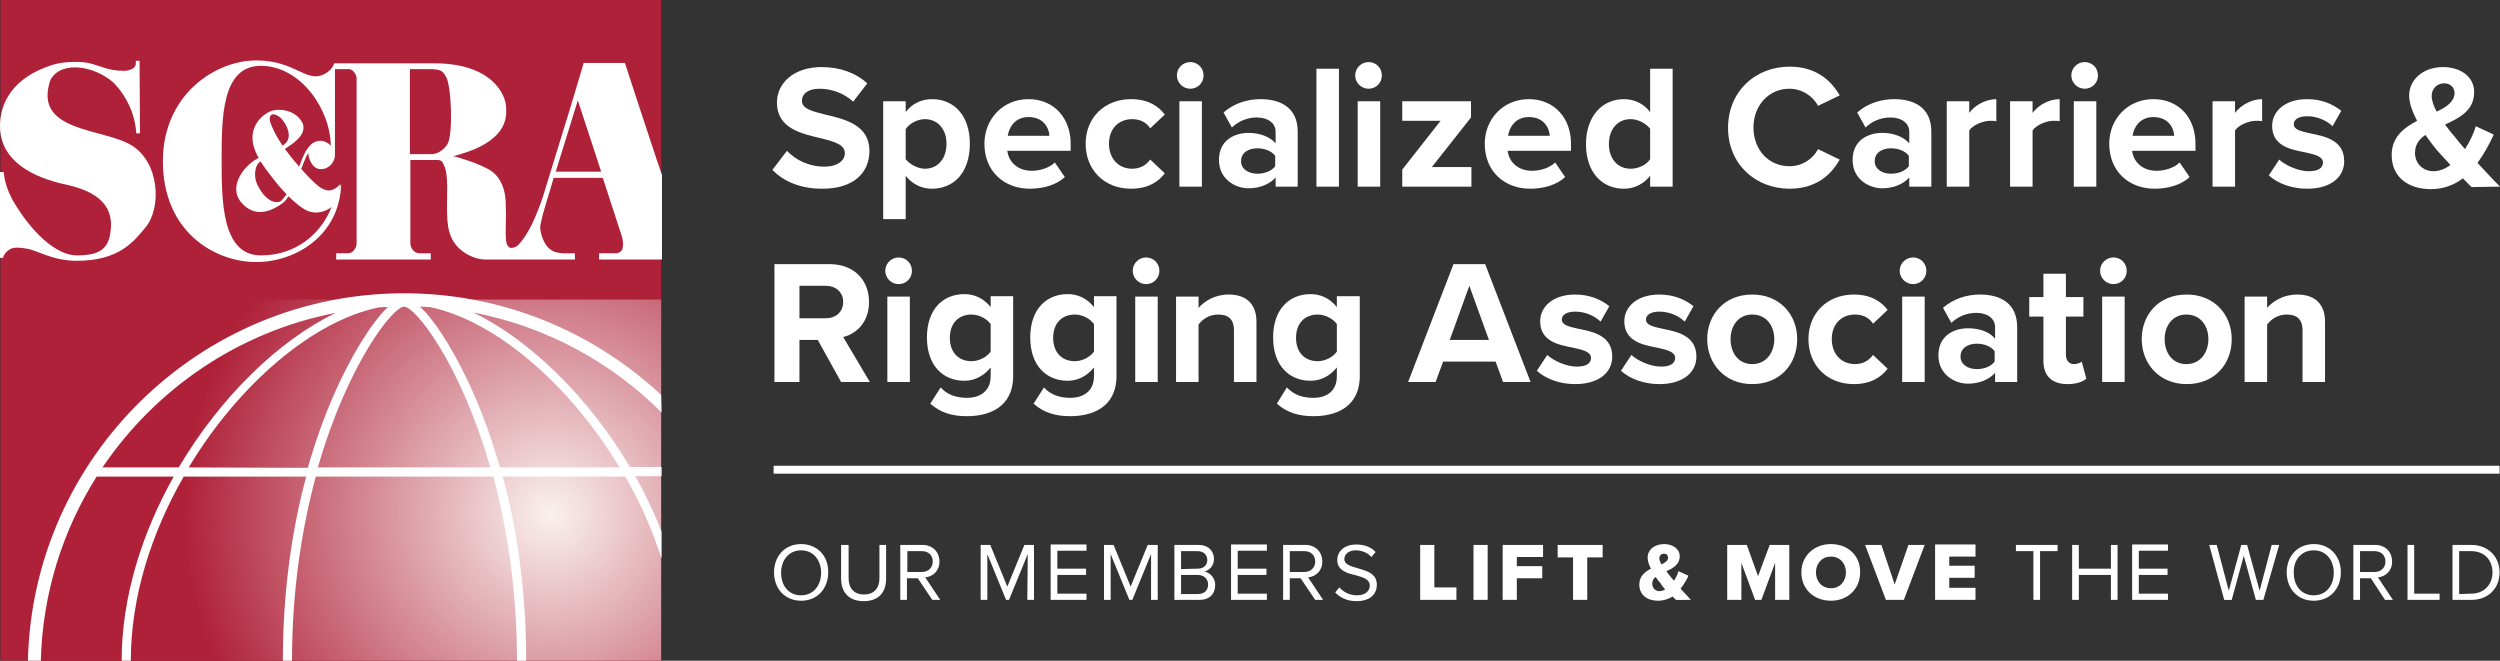
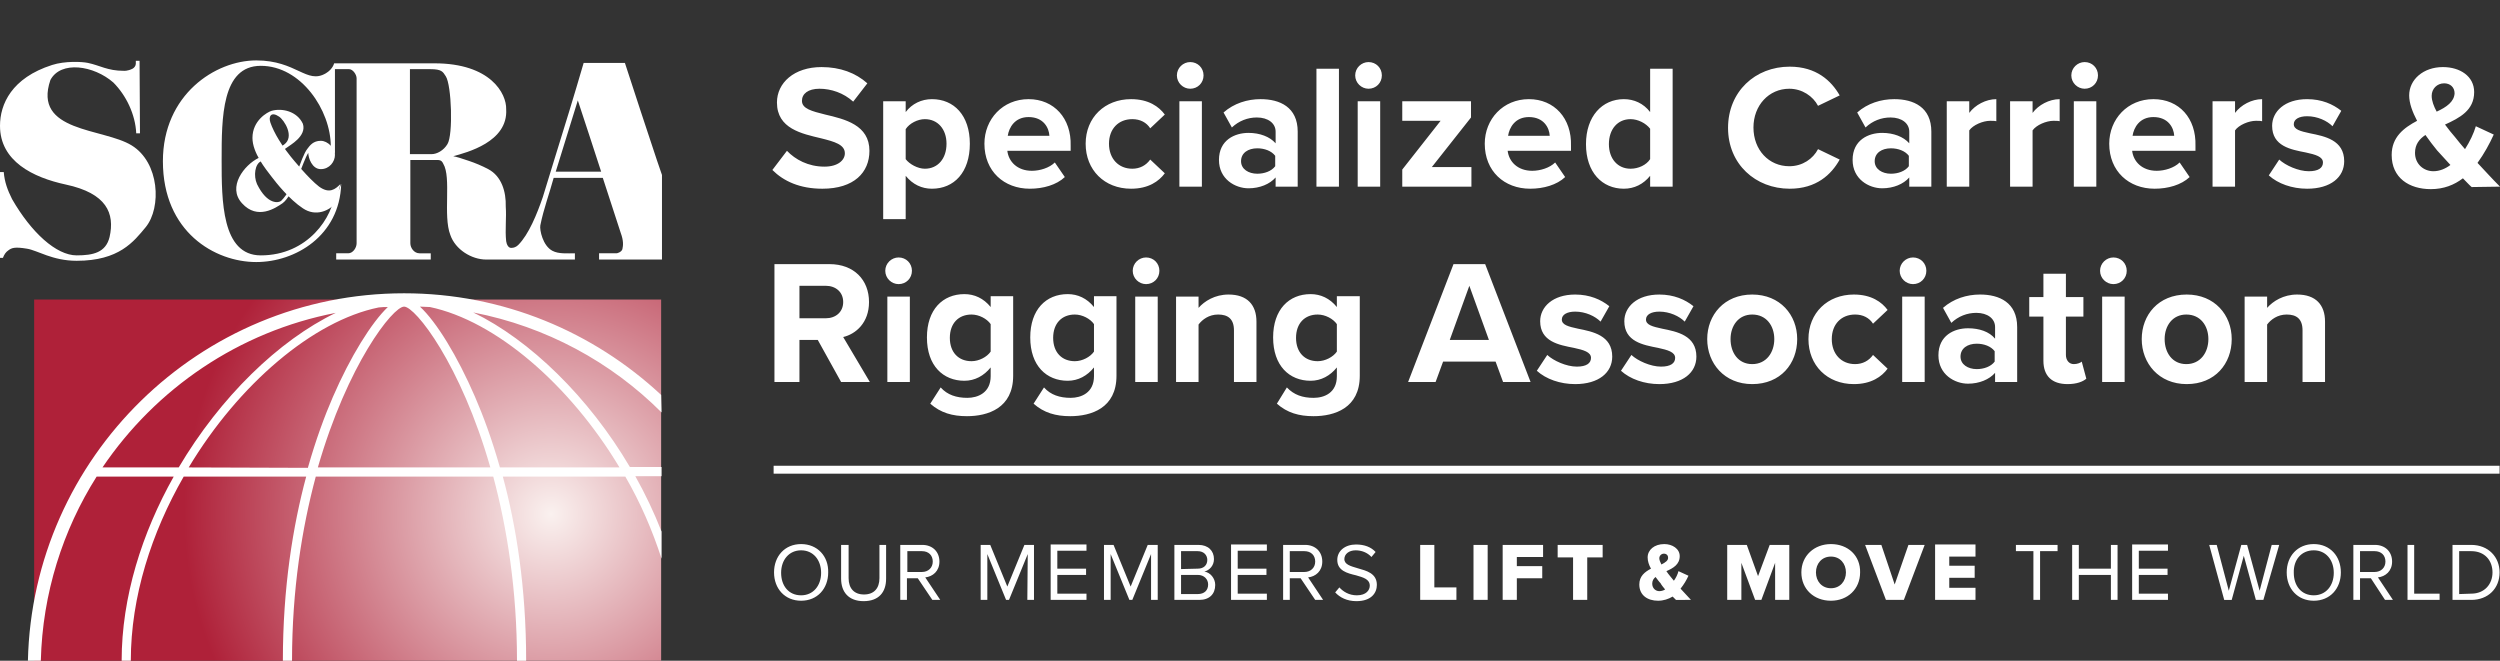
<svg xmlns="http://www.w3.org/2000/svg" version="1.1" id="layer" x="0px" y="0px" viewBox="0 0 600.1 158.6" style="enable-background:new 0 0 600.1 158.6;" xml:space="preserve">
  <rect x="0" y="0" width="600.1" height="158.6" fill="#333333" stroke="none" />
  <style type="text/css">.st0{fill:#FFFFFF;}	.st1{fill:#AF2139;}	.st2{fill:url(#SVGID_1_);}</style>
  <path class="st0" d="M188.9,36.2c2,2.1,5.1,3.8,9,3.8c3.3,0,4.9-1.6,4.9-3.2c0-2.1-2.5-2.8-5.7-3.6c-4.6-1.1-10.6-2.3-10.6-8.6 c0-4.7,4.1-8.5,10.7-8.5c4.5,0,8.2,1.4,11,3.9l-3.4,4.4c-2.3-2.1-5.3-3.1-8.1-3.1c-2.7,0-4.2,1.2-4.2,2.9c0,1.9,2.4,2.5,5.6,3.3 c4.7,1.1,10.6,2.5,10.6,8.7c0,5.2-3.7,9.1-11.3,9.1c-5.4,0-9.3-1.8-12-4.5L188.9,36.2z M217.4,52.6V42.2c1.7,2.1,3.9,3.1,6.3,3.1 c5.3,0,9.1-3.9,9.1-10.8c0-6.8-3.8-10.7-9.1-10.7c-2.5,0-4.8,1.1-6.3,3.1v-2.6H212v28.3H217.4z M222,28.6c3.1,0,5.2,2.4,5.2,5.9 c0,3.6-2.1,6-5.2,6c-1.7,0-3.7-1.1-4.6-2.3V31C218.3,29.6,220.3,28.6,222,28.6 M246.9,23.8c-6.2,0-10.6,4.8-10.6,10.7 c0,6.6,4.7,10.8,10.9,10.8c3.2,0,6.4-0.9,8.4-2.8l-2.4-3.5c-1.3,1.3-3.6,2-5.5,2c-3.5,0-5.6-2.2-5.9-4.8H257V35 C257.2,28.4,253,23.8,246.9,23.8 M241.9,32.6c0.3-2,1.7-4.5,5-4.5c3.6,0,4.9,2.6,5,4.5H241.9 M271.5,23.8c-6.3,0-10.9,4.4-10.9,10.7 s4.5,10.8,10.9,10.8c4.2,0,6.7-1.8,8.1-3.7l-3.5-3.3c-1,1.4-2.5,2.2-4.3,2.2c-3.3,0-5.6-2.4-5.6-6s2.3-5.9,5.6-5.9 c1.9,0,3.4,0.8,4.3,2.2l3.5-3.3C278.2,25.6,275.7,23.8,271.5,23.8 M282.5,18.1c0,1.8,1.5,3.2,3.2,3.2c1.8,0,3.2-1.4,3.2-3.2 c0-1.8-1.4-3.2-3.2-3.2C284,14.9,282.5,16.3,282.5,18.1 M283.1,44.8h5.4V24.3h-5.4V44.8z M306.1,44.8h5.4V31.6 c0-5.9-4.3-7.8-8.9-7.8c-3.2,0-6.4,1-8.9,3.2l2,3.6c1.7-1.6,3.8-2.4,6-2.4c2.7,0,4.5,1.4,4.5,3.4v2.8c-1.4-1.6-3.8-2.5-6.5-2.5 c-3.3,0-7.1,1.7-7.1,6.5c0,4.6,3.9,6.8,7.1,6.8c2.7,0,5.1-1,6.5-2.6v2.2C306.2,44.8,306.1,44.8,306.1,44.8z M306.1,39.9 c-0.9,1.2-2.6,1.8-4.3,1.8c-2.1,0-3.9-1.1-3.9-3c0-2,1.7-3.1,3.9-3.1c1.7,0,3.4,0.6,4.3,1.8V39.9z M316,44.8h5.4V16.5H316V44.8z M325.3,18.1c0,1.8,1.5,3.2,3.2,3.2c1.8,0,3.2-1.4,3.2-3.2c0-1.8-1.4-3.2-3.2-3.2C326.8,14.9,325.3,16.3,325.3,18.1 M325.9,44.8h5.4 V24.3h-5.4V44.8z M336.5,44.8h16.7v-4.7h-9.5l9.4-11.9v-3.9h-16.5V29h9.2l-9.2,11.7v4.1H336.5z M367,23.8c-6.2,0-10.6,4.8-10.6,10.7 c0,6.6,4.7,10.8,10.9,10.8c3.2,0,6.4-0.9,8.4-2.8l-2.4-3.5c-1.3,1.3-3.6,2-5.5,2c-3.5,0-5.6-2.2-5.9-4.8h15.2V35 C377.3,28.4,373.1,23.8,367,23.8 M362,32.6c0.3-2,1.7-4.5,5-4.5c3.6,0,4.9,2.6,5,4.5H362 M396.1,44.8h5.4V16.5h-5.4v10.4 c-1.6-2.1-3.9-3.1-6.3-3.1c-5.2,0-9.1,4.1-9.1,10.8c0,6.8,3.9,10.7,9.1,10.7c2.5,0,4.7-1.1,6.3-3.1V44.8z M396.1,38.2 c-0.9,1.4-2.8,2.3-4.7,2.3c-3.1,0-5.2-2.4-5.2-5.9c0-3.6,2.1-6,5.2-6c1.8,0,3.7,1,4.7,2.3V38.2z M414.8,30.7 c0,8.7,6.6,14.6,14.8,14.6c6.4,0,10-3.4,12-7l-5.2-2.5c-1.2,2.3-3.7,4.1-6.9,4.1c-4.9,0-8.6-3.9-8.6-9.3c0-5.3,3.7-9.3,8.6-9.3 c3.1,0,5.7,1.8,6.9,4.1l5.2-2.5c-2-3.5-5.6-6.9-12-6.9C421.3,16,414.8,22,414.8,30.7 M458.2,44.8h5.4V31.6c0-5.9-4.3-7.8-8.9-7.8 c-3.2,0-6.4,1-8.9,3.2l2,3.6c1.7-1.6,3.8-2.4,6-2.4c2.7,0,4.5,1.4,4.5,3.4v2.8c-1.4-1.6-3.8-2.5-6.5-2.5c-3.3,0-7.1,1.7-7.1,6.5 c0,4.6,3.9,6.8,7.1,6.8c2.7,0,5.1-1,6.5-2.6v2.2C458.3,44.8,458.2,44.8,458.2,44.8z M458.2,39.9c-0.9,1.2-2.6,1.8-4.3,1.8 c-2.1,0-3.9-1.1-3.9-3c0-2,1.7-3.1,3.9-3.1c1.7,0,3.4,0.6,4.3,1.8V39.9z M467.3,44.8h5.4V31.3c0.9-1.3,3.3-2.3,5-2.3 c0.6,0,1.1,0,1.5,0.1v-5.3c-2.5,0-5.1,1.4-6.5,3.3v-2.8h-5.4V44.8z M482.5,44.8h5.4V31.3c0.9-1.3,3.3-2.3,5-2.3c0.6,0,1.1,0,1.5,0.1 v-5.3c-2.5,0-5.1,1.4-6.5,3.3v-2.8h-5.4V44.8z M497.2,18.1c0,1.8,1.5,3.2,3.2,3.2c1.8,0,3.2-1.4,3.2-3.2c0-1.8-1.4-3.2-3.2-3.2 C498.7,14.9,497.2,16.3,497.2,18.1 M497.8,44.8h5.4V24.3h-5.4V44.8z M516.9,23.8c-6.2,0-10.6,4.8-10.6,10.7 c0,6.6,4.7,10.8,10.9,10.8c3.2,0,6.4-0.9,8.4-2.8l-2.4-3.5c-1.3,1.3-3.6,2-5.5,2c-3.5,0-5.6-2.2-5.9-4.8H527V35 C527.2,28.4,523.1,23.8,516.9,23.8 M511.9,32.6c0.3-2,1.7-4.5,5-4.5c3.6,0,4.9,2.6,5,4.5H511.9 M531.1,44.8h5.4V31.3 c0.9-1.3,3.3-2.3,5-2.3c0.6,0,1.1,0,1.5,0.1v-5.3c-2.5,0-5.1,1.4-6.5,3.3v-2.8h-5.4V44.8z M544.6,42.1c2.2,2,5.6,3.2,9.2,3.2 c5.7,0,8.9-2.8,8.9-6.6c0-5.1-4.7-6-8.2-6.7c-2.3-0.5-3.9-0.9-3.9-2.2c0-1.2,1.3-1.9,3.2-1.9c2.5,0,4.8,1.1,6.1,2.4l2.1-3.7 c-2-1.6-4.7-2.8-8.2-2.8c-5.4,0-8.4,3-8.4,6.4c0,4.9,4.5,5.7,8.1,6.4c2.3,0.5,4.1,1,4.1,2.4c0,1.3-1.1,2.1-3.4,2.1 c-2.5,0-5.6-1.4-7.1-2.8L544.6,42.1z M600.1,44.8c-2-2-3.7-3.9-5.4-5.7c1.6-2.2,2.9-4.6,3.9-6.8l-4.3-2c-0.5,1.7-1.4,3.6-2.6,5.5 c-0.8-0.9-1.6-1.9-2.4-2.9c-0.7-0.8-1.6-1.9-2.4-3c3.5-1.6,7-3.4,7-7.8c0-3.8-3.4-6-7.5-6c-4.7,0-8.1,3-8.1,6.8c0,1.9,0.8,4,1.9,6.1 c-3.2,1.7-6.1,3.9-6.1,8.2c0,5.5,4.2,8.2,9.4,8.2c3.1,0,5.6-1,7.7-2.6c0.8,0.8,1.5,1.6,2.1,2.1L600.1,44.8 M588.2,39.6 c-1.2,0.9-2.6,1.5-4.1,1.5c-2.3,0-4.4-1.7-4.4-4.4c0-2,1-3.3,2.5-4.3c0.9,1.3,1.9,2.6,2.8,3.7C585.7,36.9,586.9,38.2,588.2,39.6 M584.9,26.8c-0.7-1.3-1.2-2.6-1.2-3.8c0-1.7,1.3-3,3-3c1.4,0,2.5,0.9,2.5,2.4C589.1,24.4,587.3,25.7,584.9,26.8 M201.9,91.7h6.9 l-6.4-10.8c3-0.7,6.2-3.4,6.2-8.4c0-5.3-3.6-9.1-9.5-9.1h-13.2v28.3h6V81.6h4.4L201.9,91.7z M198.2,68.6c2.4,0,4.2,1.5,4.2,3.9 s-1.8,3.9-4.2,3.9h-6.3v-7.8H198.2 M212.5,65c0,1.8,1.5,3.2,3.2,3.2c1.8,0,3.2-1.4,3.2-3.2c0-1.8-1.4-3.2-3.2-3.2 C214,61.8,212.5,63.2,212.5,65 M213,91.7h5.4V71.2H213V91.7z M223.3,96.9c2.5,2.2,5.3,3,8.8,3c5,0,11.1-1.9,11.1-9.7V71.1h-5.4v2.6 c-1.7-2.1-3.9-3.1-6.3-3.1c-5.2,0-9,3.7-9,10.4c0,6.8,3.9,10.4,9,10.4c2.5,0,4.7-1.2,6.3-3.2v2.1c0,4-3.1,5.2-5.6,5.2 c-2.6,0-4.8-0.7-6.4-2.5L223.3,96.9z M237.8,84.4c-0.9,1.3-2.8,2.3-4.6,2.3c-3.1,0-5.2-2.1-5.2-5.6s2.1-5.6,5.2-5.6 c1.8,0,3.7,1,4.6,2.3V84.4z M248.1,96.9c2.5,2.2,5.3,3,8.8,3c5,0,11.1-1.9,11.1-9.7V71.1h-5.4v2.6c-1.7-2.1-3.9-3.1-6.3-3.1 c-5.2,0-9,3.7-9,10.4c0,6.8,3.9,10.4,9,10.4c2.5,0,4.7-1.2,6.3-3.2v2.1c0,4-3.1,5.2-5.6,5.2c-2.6,0-4.8-0.7-6.4-2.5L248.1,96.9z M262.6,84.4c-0.9,1.3-2.8,2.3-4.6,2.3c-3.1,0-5.2-2.1-5.2-5.6s2.1-5.6,5.2-5.6c1.8,0,3.7,1,4.6,2.3V84.4z M271.9,65 c0,1.8,1.5,3.2,3.2,3.2c1.8,0,3.2-1.4,3.2-3.2c0-1.8-1.4-3.2-3.2-3.2C273.4,61.8,271.9,63.2,271.9,65 M272.5,91.7h5.4V71.2h-5.4 V91.7z M296.2,91.7h5.4V77.2c0-4-2.2-6.5-6.7-6.5c-3.3,0-5.8,1.6-7.2,3.2v-2.7h-5.4v20.5h5.4V77.9c0.9-1.2,2.5-2.4,4.7-2.4 c2.3,0,3.8,1,3.8,3.8L296.2,91.7L296.2,91.7z M306.5,96.9c2.5,2.2,5.3,3,8.8,3c5,0,11.1-1.9,11.1-9.7V71.1h-5.5v2.6 c-1.7-2.1-3.9-3.1-6.3-3.1c-5.2,0-9,3.7-9,10.4c0,6.8,3.9,10.4,9,10.4c2.5,0,4.7-1.2,6.3-3.2v2.1c0,4-3,5.2-5.6,5.2 s-4.7-0.7-6.4-2.5L306.5,96.9z M320.9,84.4c-0.9,1.3-2.8,2.3-4.6,2.3c-3.1,0-5.2-2.1-5.2-5.6s2.1-5.6,5.2-5.6c1.8,0,3.7,1,4.6,2.3 V84.4z M360.8,91.7h6.6l-10.9-28.3h-7.6L338,91.7h6.6l1.8-4.9H359L360.8,91.7z M352.7,68.6l4.7,13H348L352.7,68.6z M368.9,89 c2.2,2,5.6,3.2,9.2,3.2c5.7,0,8.9-2.8,8.9-6.6c0-5.1-4.7-6-8.2-6.7c-2.3-0.5-3.9-0.9-3.9-2.2c0-1.2,1.3-1.9,3.2-1.9 c2.5,0,4.8,1.1,6.1,2.4l2.1-3.7c-2-1.6-4.7-2.8-8.2-2.8c-5.4,0-8.4,3-8.4,6.4c0,4.9,4.5,5.7,8.1,6.4c2.3,0.5,4.1,1,4.1,2.4 c0,1.3-1.1,2.1-3.4,2.1c-2.5,0-5.6-1.4-7.1-2.8L368.9,89z M389.1,89c2.2,2,5.6,3.2,9.2,3.2c5.7,0,8.9-2.8,8.9-6.6 c0-5.1-4.7-6-8.2-6.7c-2.3-0.5-3.9-0.9-3.9-2.2c0-1.2,1.3-1.9,3.2-1.9c2.5,0,4.8,1.1,6.1,2.4l2.1-3.7c-2-1.6-4.7-2.8-8.2-2.8 c-5.4,0-8.4,3-8.4,6.4c0,4.9,4.5,5.7,8.1,6.4c2.3,0.5,4.1,1,4.1,2.4c0,1.3-1.1,2.1-3.4,2.1c-2.5,0-5.6-1.4-7.1-2.8L389.1,89z M409.8,81.4c0,5.8,4.1,10.8,10.8,10.8c6.8,0,10.8-4.9,10.8-10.8c0-5.8-4.1-10.7-10.8-10.7C413.9,70.7,409.8,75.6,409.8,81.4 M425.9,81.4c0,3.2-1.9,6-5.3,6s-5.2-2.8-5.2-6s1.9-5.9,5.2-5.9C424,75.5,425.9,78.2,425.9,81.4 M445,70.7 c-6.3,0-10.9,4.4-10.9,10.7c0,6.3,4.5,10.8,10.9,10.8c4.2,0,6.7-1.8,8.1-3.7l-3.5-3.3c-1,1.4-2.5,2.2-4.3,2.2c-3.3,0-5.6-2.4-5.6-6 s2.3-5.9,5.6-5.9c1.9,0,3.4,0.8,4.3,2.2l3.5-3.3C451.7,72.5,449.2,70.7,445,70.7 M456,65c0,1.8,1.5,3.2,3.2,3.2 c1.8,0,3.2-1.4,3.2-3.2c0-1.8-1.4-3.2-3.2-3.2C457.5,61.8,456,63.2,456,65 M456.6,91.7h5.4V71.2h-5.4V91.7z M478.8,91.7h5.4V78.5 c0-5.9-4.3-7.8-8.9-7.8c-3.2,0-6.4,1-8.9,3.2l2,3.6c1.7-1.6,3.8-2.4,6-2.4c2.7,0,4.5,1.4,4.5,3.4v2.8c-1.4-1.7-3.8-2.5-6.5-2.5 c-3.3,0-7.1,1.7-7.1,6.5c0,4.6,3.9,6.8,7.1,6.8c2.7,0,5.1-1,6.5-2.6v2.2H478.8z M478.8,86.8c-0.9,1.2-2.6,1.8-4.3,1.8 c-2.1,0-3.9-1.1-3.9-3c0-2,1.7-3.1,3.9-3.1c1.7,0,3.4,0.6,4.3,1.8V86.8z M490.5,86.6c0,3.6,2,5.6,5.8,5.6c2.2,0,3.7-0.6,4.5-1.3 l-1.1-4.1c-0.3,0.3-1.1,0.6-1.9,0.6c-1.2,0-1.9-1-1.9-2.2V76h4.2v-4.7h-4.2v-5.6h-5.4v5.6h-3.4V76h3.4V86.6 M504.1,65 c0,1.8,1.5,3.2,3.2,3.2c1.8,0,3.2-1.4,3.2-3.2c0-1.8-1.4-3.2-3.2-3.2C505.6,61.8,504.1,63.2,504.1,65 M504.6,91.7h5.4V71.2h-5.4 V91.7z M514.1,81.4c0,5.8,4.1,10.8,10.8,10.8c6.8,0,10.8-4.9,10.8-10.8c0-5.8-4.1-10.7-10.8-10.7C518.1,70.7,514.1,75.6,514.1,81.4 M530.1,81.4c0,3.2-1.9,6-5.3,6c-3.4,0-5.2-2.8-5.2-6s1.9-5.9,5.2-5.9C528.2,75.5,530.1,78.2,530.1,81.4 M552.7,91.7h5.4V77.2 c0-4-2.2-6.5-6.7-6.5c-3.3,0-5.8,1.6-7.2,3.2v-2.7h-5.4v20.5h5.4V77.9c0.9-1.2,2.5-2.4,4.7-2.4c2.3,0,3.8,1,3.8,3.8V91.7z M192.3,130.6c-3.9,0-6.5,2.9-6.5,6.8s2.6,6.8,6.5,6.8s6.5-2.9,6.5-6.8C198.9,133.5,196.2,130.6,192.3,130.6 M192.3,132.1 c2.9,0,4.8,2.3,4.8,5.4s-1.9,5.4-4.8,5.4c-3,0-4.8-2.3-4.8-5.4S189.4,132.1,192.3,132.1 M201.9,138.9c0,3.2,1.8,5.4,5.4,5.4 c3.6,0,5.4-2.1,5.4-5.4v-8.1h-1.6v8c0,2.4-1.3,3.9-3.7,3.9s-3.7-1.5-3.7-3.9v-8h-1.8L201.9,138.9L201.9,138.9z M223.8,144h1.9 l-3.6-5.4c1.8-0.2,3.4-1.5,3.4-3.8c0-2.4-1.7-4-4.1-4h-5.3V144h1.6v-5.2h2.6L223.8,144z M221.3,132.3c1.6,0,2.6,1,2.6,2.5 s-1.1,2.5-2.6,2.5h-3.5v-5H221.3 M246.6,144h1.6v-13.2h-2.3l-4.1,10l-4.1-10h-2.3V144h1.6v-11l4.5,11h0.7l4.5-11L246.6,144 L246.6,144z M252.2,144h8.6v-1.5h-7V138h6.9v-1.5h-6.9v-4.3h7v-1.5h-8.6L252.2,144L252.2,144z M276.3,144h1.6v-13.2h-2.4l-4.1,10 l-4.1-10H265V144h1.6v-11l4.5,11h0.7l4.5-11L276.3,144L276.3,144z M281.9,144h6c2.4,0,3.8-1.4,3.8-3.6c0-1.6-1.2-3-2.6-3.2 c1.2-0.3,2.3-1.4,2.3-3c0-2-1.4-3.4-3.7-3.4h-5.8L281.9,144L281.9,144z M283.5,136.6v-4.3h4c1.5,0,2.3,1,2.3,2.1 c0,1.2-0.8,2.1-2.3,2.1L283.5,136.6L283.5,136.6z M283.5,142.6V138h4c1.6,0,2.5,1.1,2.5,2.3c0,1.4-0.9,2.3-2.5,2.3H283.5 L283.5,142.6z M295.5,144h8.6v-1.5h-7V138h6.9v-1.5h-6.9v-4.3h7v-1.5h-8.6V144z M315.7,144h1.9l-3.6-5.4c1.8-0.2,3.4-1.5,3.4-3.8 c0-2.4-1.7-4-4.1-4H308V144h1.6v-5.2h2.6L315.7,144z M313.1,132.3c1.6,0,2.6,1,2.6,2.5s-1.1,2.5-2.6,2.5h-3.5v-5H313.1 M320.5,142.2 c1.1,1.2,2.8,2.1,5.1,2.1c3.6,0,4.9-2,4.9-3.9c0-2.8-2.5-3.4-4.6-4c-1.7-0.5-3.2-0.9-3.2-2.2c0-1.2,1.1-2.1,2.7-2.1 c1.4,0,2.8,0.5,3.8,1.6l1-1.2c-1.1-1.2-2.7-1.8-4.7-1.8c-2.6,0-4.5,1.5-4.5,3.7c0,2.6,2.4,3.2,4.5,3.7c1.7,0.5,3.3,0.9,3.3,2.5 c0,1-0.8,2.3-3.1,2.3c-1.9,0-3.3-0.9-4.2-1.9L320.5,142.2z M340.9,144h8.7v-3h-5.3v-10.2h-3.4L340.9,144L340.9,144z M353.7,144h3.4 v-13.2h-3.4V144z M360.7,144h3.4v-5.2h6.1v-2.9h-6.1v-2.2h6.3v-2.9h-9.7L360.7,144L360.7,144z M377.6,144h3.4v-10.2h3.7v-3h-10.8v3 h3.7L377.6,144L377.6,144z M405.9,144c-0.9-1-1.7-1.8-2.5-2.7c0.8-1,1.4-2,1.9-3.1l-2.4-1.1c-0.2,0.8-0.6,1.6-1.1,2.3 c-0.3-0.4-0.6-0.7-0.9-1.1c-0.3-0.3-0.6-0.8-0.9-1.2c1.6-0.7,3.2-1.6,3.2-3.6c0-1.8-1.8-2.9-3.7-2.9c-2.4,0-4,1.4-4,3.2 c0,0.9,0.3,1.8,0.8,2.7c-1.5,0.8-2.8,1.8-2.8,3.8c0,2.6,2,3.9,4.5,3.9c1.3,0,2.5-0.4,3.5-1c0.3,0.3,0.6,0.6,0.8,0.8L405.9,144 L405.9,144z M399.7,141.5c-0.5,0.3-1,0.4-1.4,0.4c-0.9,0-1.7-0.7-1.7-1.8c0-0.7,0.3-1.2,0.8-1.6c0.4,0.5,0.8,1.1,1.2,1.5 C398.8,140.4,399.2,140.9,399.7,141.5 M398.8,135.5c-0.3-0.6-0.5-1.1-0.5-1.5c0-0.6,0.5-1.1,1.1-1.1s1,0.4,1,0.9 C400.5,134.5,399.8,135,398.8,135.5 M426.1,144h3.4v-13.2h-4.7l-2.8,7.5l-2.7-7.5h-4.7V144h3.4v-8.9l3.3,8.9h1.5l3.3-8.9L426.1,144 L426.1,144z M439.5,130.6c-4,0-7.1,2.8-7.1,6.8s3,6.8,7.1,6.8c4,0,7-2.8,7-6.8C446.6,133.4,443.6,130.6,439.5,130.6 M439.5,133.6 c2.2,0,3.6,1.7,3.6,3.8s-1.4,3.8-3.6,3.8s-3.6-1.7-3.6-3.8S437.3,133.6,439.5,133.6 M452.7,144h4.3l5-13.2h-3.9l-3.3,9.5l-3.2-9.5 h-3.9L452.7,144z M464.5,144h9.7v-2.9h-6.3v-2.4h6.1v-2.9h-6.1v-2.2h6.3v-2.9h-9.7V144L464.5,144z M488.1,144h1.6v-11.7h4.2v-1.5 h-10v1.5h4.2L488.1,144L488.1,144z M506.7,144h1.6v-13.2h-1.6v5.7H499v-5.7h-1.6V144h1.6v-6h7.7V144z M511.8,144h8.6v-1.5h-7V138 h6.9v-1.5h-6.9v-4.3h7v-1.5h-8.6L511.8,144L511.8,144z M541.5,144h1.8l3.8-13.2h-1.8l-2.9,11l-3-11H538l-3,11l-2.9-11h-1.8l3.6,13.2 h1.8l2.9-10.6L541.5,144z M555.4,130.6c-3.9,0-6.5,2.9-6.5,6.8s2.6,6.8,6.5,6.8s6.5-2.9,6.5-6.8S559.3,130.6,555.4,130.6 M555.4,132.1c2.9,0,4.8,2.3,4.8,5.4s-1.9,5.4-4.8,5.4c-3,0-4.8-2.3-4.8-5.4C550.5,134.4,552.4,132.1,555.4,132.1 M572.5,144h1.9 l-3.6-5.4c1.8-0.2,3.4-1.5,3.4-3.8c0-2.4-1.7-4-4.1-4h-5.2V144h1.6v-5.2h2.6L572.5,144z M570,132.3c1.6,0,2.6,1,2.6,2.5 s-1.1,2.5-2.6,2.5h-3.5v-5H570 M577.8,144h7.8v-1.5h-6.1v-11.7h-1.6V144H577.8z M588.7,144h4.5c4.1,0,6.8-2.8,6.8-6.6 c0-3.7-2.7-6.6-6.8-6.6h-4.5V144z M590.3,142.6v-10.3h2.9c3.3,0,5.1,2.3,5.1,5.1s-1.9,5.1-5.1,5.1L590.3,142.6L590.3,142.6z" />
  <rect x="185.7" y="111.8" class="st0" width="414.3" height="1.9" />
-   <rect x="0.1" class="st1" width="158.6" height="158.6" />
  <g>
    <g>
      <radialGradient id="SVGID_1_" cx="-714.809" cy="685.867" r="4.242" gradientTransform="matrix(20.775 0 0 -20.775 14982.466 14372.323)" gradientUnits="userSpaceOnUse">
        <stop offset="0" style="stop-color:#FAF1EF" />
        <stop offset="1" style="stop-color:#AF2139" />
      </radialGradient>
      <rect x="8.2" y="71.9" class="st2" width="150.5" height="86.7" />
    </g>
  </g>
  <path class="st0" d="M65.2,26.6c-1,0.3-4.6,2.3-4.6,6.5c0,3.6,3.2,7.5,4.5,9.2c1.2,1.6,4.4,5.6,7.6,7.7c3.1,2.1,6.4,0.6,8-1.4l1-4.4 c-1.2,1.2-2.6,2.4-5.1,0.6c-2.5-1.9-6.3-6.6-6.8-7.2c-0.2-0.3-1.8-2.2-2.9-4.1c-0.8-1.3-1.6-2.9-2-4.1c-0.5-1.5,0.2-2.7,2.1-1.4 c1.2,0.8,3.8,4.8,1.2,6.7C66.4,36,64,37,62.1,37.9c-3.5,1.7-7.6,7-4,10.9c3.7,4.1,8.1,1.1,9.7,0c2.7-1.9,4.9-10.2,6.2-12.1 c0,1.2,0.9,3.9,3,3.9s3.4-1.8,3.4-3.4s-1.7-3.4-3.4-3.4c-1.8,0-2.6,1.1-3.2,1.9c-1.7,2.1-3.1,9.4-6.3,12.5c-0.5,0.5-3.3,1.1-5.8-4 c-0.9-2-0.5-4.9,1-5.5c2.1-0.9,4.3-1.9,6.2-3.3c0.6-0.5,4.8-2.7,3.8-5.7C71.3,26.7,67.7,25.9,65.2,26.6" />
  <path class="st0" d="M33.6,32h-0.9c-0.2-4.5-2.4-9.1-5.5-12.2c-4.7-4.1-12.6-5.3-15.1-0.6C7.8,31.8,24.8,30.7,31.6,34.9 c6.7,4.1,7.2,14.9,3.4,19.6c-2.9,3.5-6.4,8.1-16.6,8.1c-5.8,0-9.4-2.5-11.9-2.9c-3-0.5-3.7-0.2-4.5,0.4c-0.6,0.4-1,1-1.3,1.8H0V41.3 h0.9c0.2,2.4,0.9,4.3,2,6.5c4.6,8,10.6,13.5,15.5,13.5c4,0,7-0.7,7.9-4.4c1.3-5.7-0.7-10.5-10.5-12.6C7.9,42.6,0,38.7,0,30.2 C0,25,2.8,18.7,12.5,15.6c3.1-1,7.2-0.8,8.6-0.5c2.9,0.6,4.7,1.9,8.6,1.9c0,0,0.9,0.1,2.1-0.5c0.4-0.2,0.8-0.7,0.8-1.2v-0.7h0.9 L33.6,32L33.6,32z M148,60.8c0.2,0,1.2-0.3,1.4-1c0.2-0.9,0.3-2-0.4-3.9c-0.5-1.6-3.9-11.9-4.3-13.2h-11.8c-1,3.7-2.4,7.4-3.2,11.4 c-0.2,1.1,0.6,4.9,2.9,6.1c1.5,0.8,3.6,0.6,5.4,0.6v1.5h-21.3c-3.5,0-7.4-2.4-8.6-5.9c-1.8-4.6,0.3-13.8-1.7-17.1 c-0.2-0.4-0.4-0.9-1.4-0.9h-6.5v20c0,1.1,0.9,2.4,2.2,2.4h2.7v1.5H80.7v-1.5h2.9c1.1,0,2-1.3,2-2.4V18.8c0-0.9-0.9-2.2-1.8-2.2h-3.4 V37l-1-1.9c0-8.6-7.1-19.3-16.8-19.3c-9.4,0-9.4,12.5-9.4,22.6c0,9.7,0,22.9,9.4,22.9c11.3,0,17.4-9.2,17.8-15.3 c0-0.1,0.9-0.2,0.9-0.2s0.6-1.8,0.6-1.6c-0.4,12.4-11,18.7-20.4,18.7c-9.9,0-22.4-7.2-22.4-24.2c0-16,12.6-24.2,22.4-24.2 c9.7,0,12.1,5.8,16.7,3.1c1.7-1,2-2.4,2-2.4h24.1c13.5,0,17.3,7.3,17.2,11c0.5,7.9-9.5,10.4-12.7,11.3c0.6,0.1,2,0.5,3.7,1.1 c1.5,0.5,3.2,1.2,4.7,2c3.2,1.7,4.3,5.4,4.2,9c0.2,2.6-0.2,5.6,0.1,8.3c0.1,0.7,0.5,1.7,1.3,1.6c0.5,0,1.1-0.2,1.6-0.7 c2.5-2.5,4.5-7.4,5.9-11.5c0.9-2.9,1.8-5.9,2.7-8.8c2.4-7.7,4.8-15.5,7.1-23.4h9.9c2.5,7.7,5.1,15.6,7.7,23.4 c0.4,1.2,0.8,2.3,1.2,3.5v20.3h-15.1v-1.5H148 M107.4,34.6c1.4-2.2,1-14.2-0.4-16.3c-0.7-1.1-1-1.7-3.7-1.7h-4.9V37h5.2 C104.9,37,106.5,36.1,107.4,34.6 M144.3,41.2c0-0.1-5.6-17.1-5.6-17.1l-5.3,17.1H144.3z" />
  <path class="st0" d="M158.7,94.8C142.5,79.7,120.8,70.4,97,70.4c-49.1,0-89.2,39.4-90.3,88.2h3.1c0.4-16.2,5.3-31.4,13.4-44.2h18.5 c-7.6,13.5-12.5,28.9-12.5,44.2h2.2c0-15.4,5-30.8,12.7-44.2h29.4c-3.2,11.9-5.6,26.7-5.6,44.2h2.2c0-17.1,2.4-31.9,5.7-44.2h42.6 c3.3,12.3,5.7,27.2,5.7,44.2h2.2c0-17.6-2.4-32.4-5.6-44.2h29.4c3.6,6.2,6.5,12.9,8.7,19.7v-6.5c-1.8-4.6-3.9-9-6.3-13.3h6.3v-2.2 h-7.6c-9.9-16.8-24-30.5-37.6-37.1c17.5,3.4,33.1,11.9,45.2,24L158.7,94.8L158.7,94.8z M24.6,112.2c12.8-18.9,32.7-32.6,56-37.1 c-13.7,6.6-27.7,20.2-37.7,37.1H24.6z M45.3,112.2c12-20,29.9-35.2,45.6-38.4c0.7-0.1,1.5-0.1,2.2-0.1c-3.9,3.7-9,11.9-13.2,21.6 c-2,4.6-4.1,10.3-6,17L45.3,112.2L45.3,112.2z M76.3,112.2c7.1-24.7,18-38.6,20.7-38.6s13.6,13.8,20.7,38.6H76.3z M148.7,112.2H120 c-1.9-6.7-4-12.4-6-17c-4.2-9.7-9.2-17.9-13.2-21.6c0.8,0,1.6,0.1,2.4,0.1C118.9,77,136.7,92.2,148.7,112.2" />
</svg>